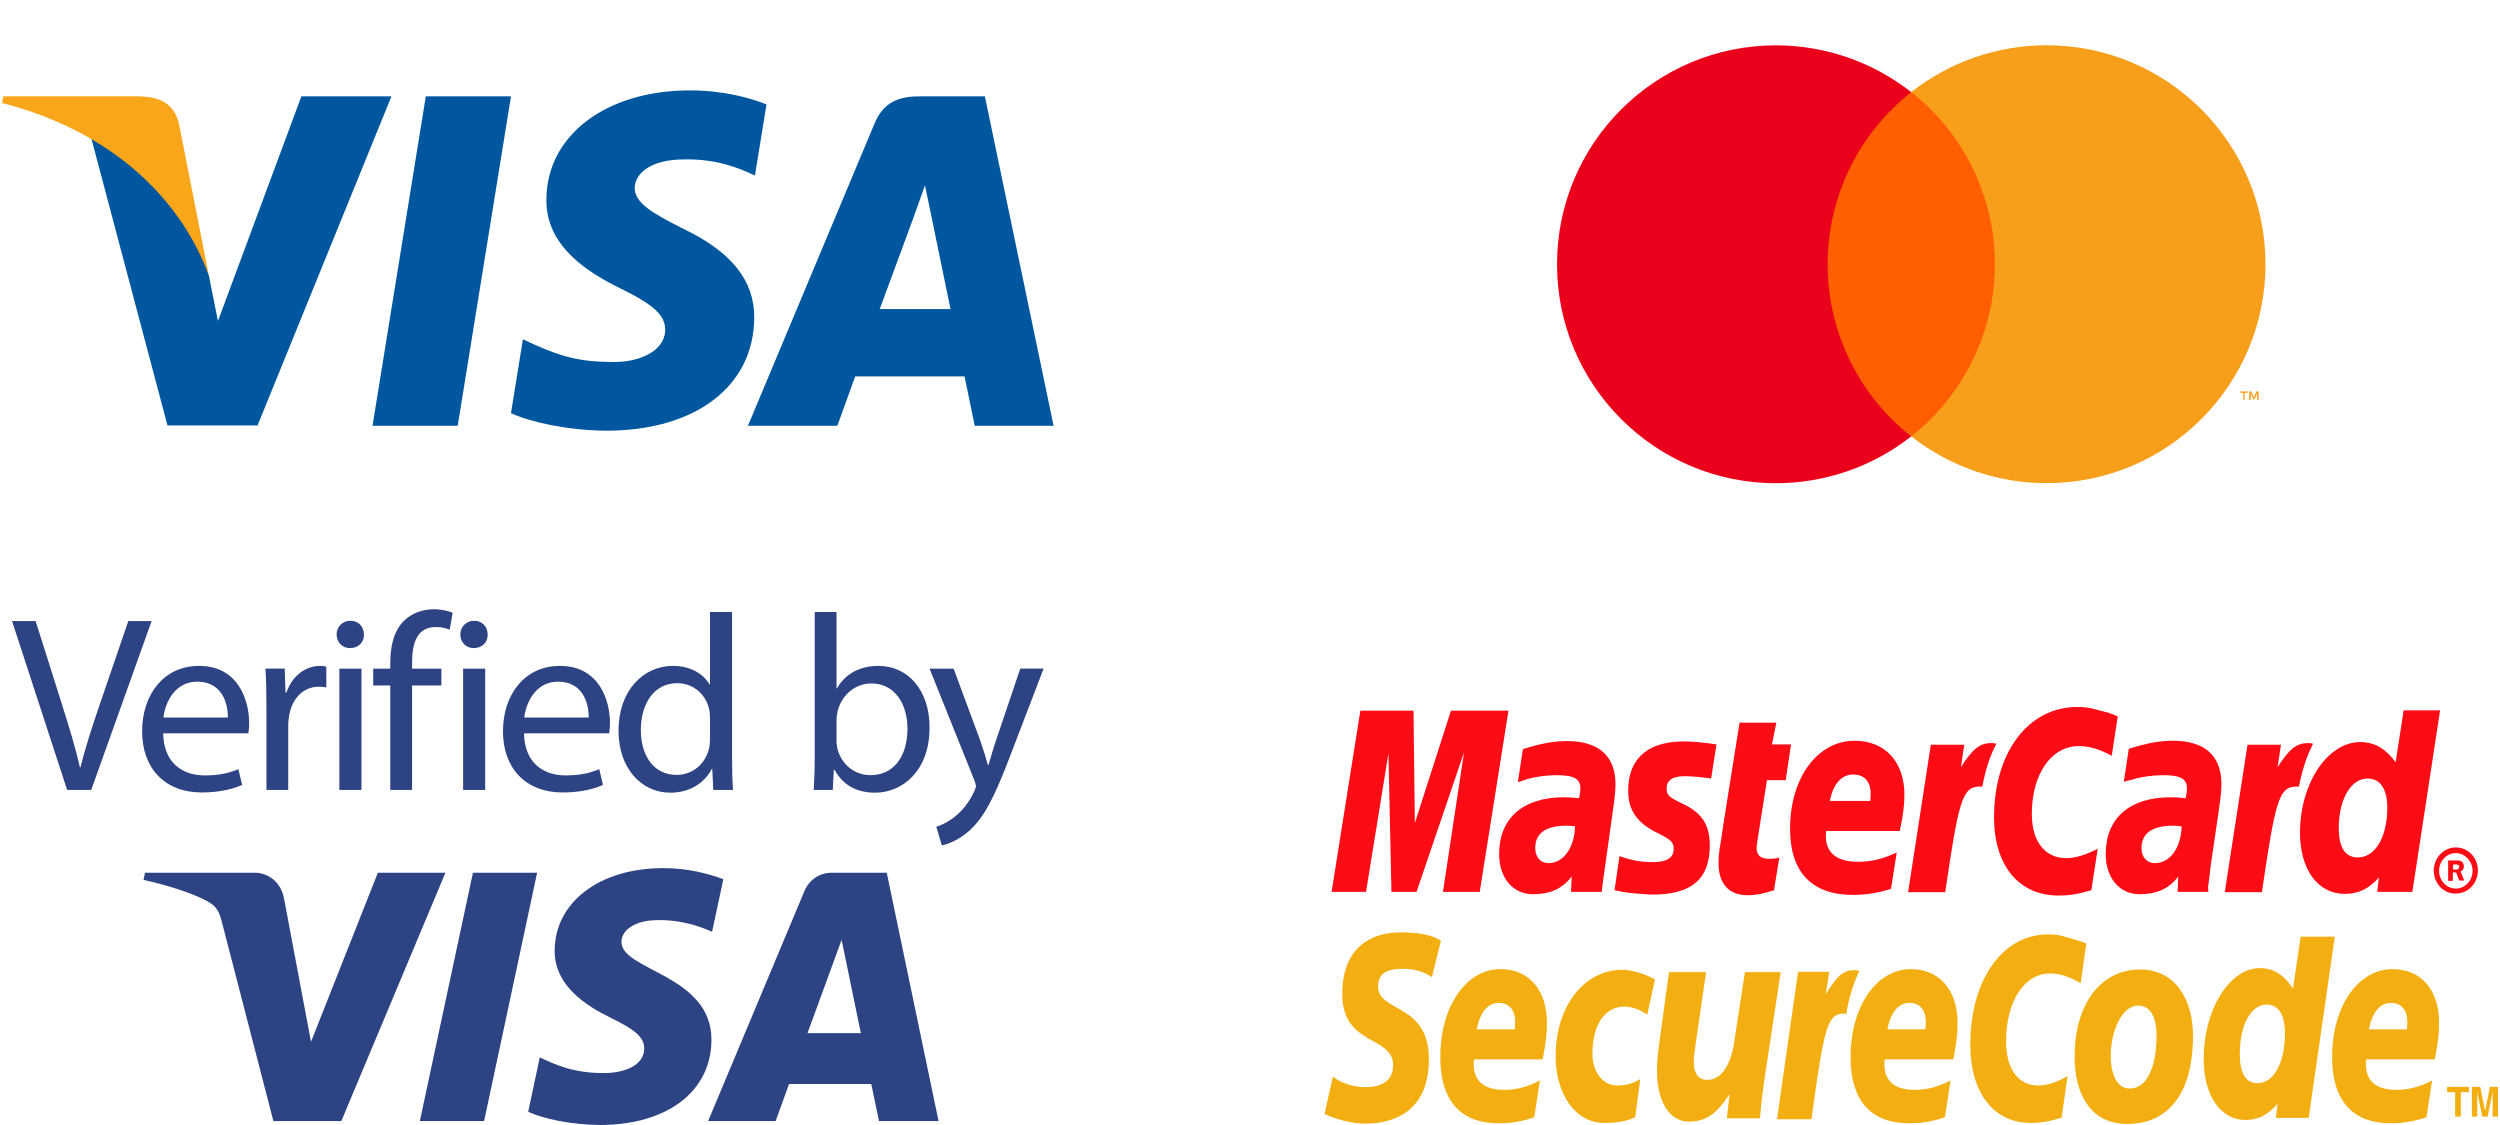
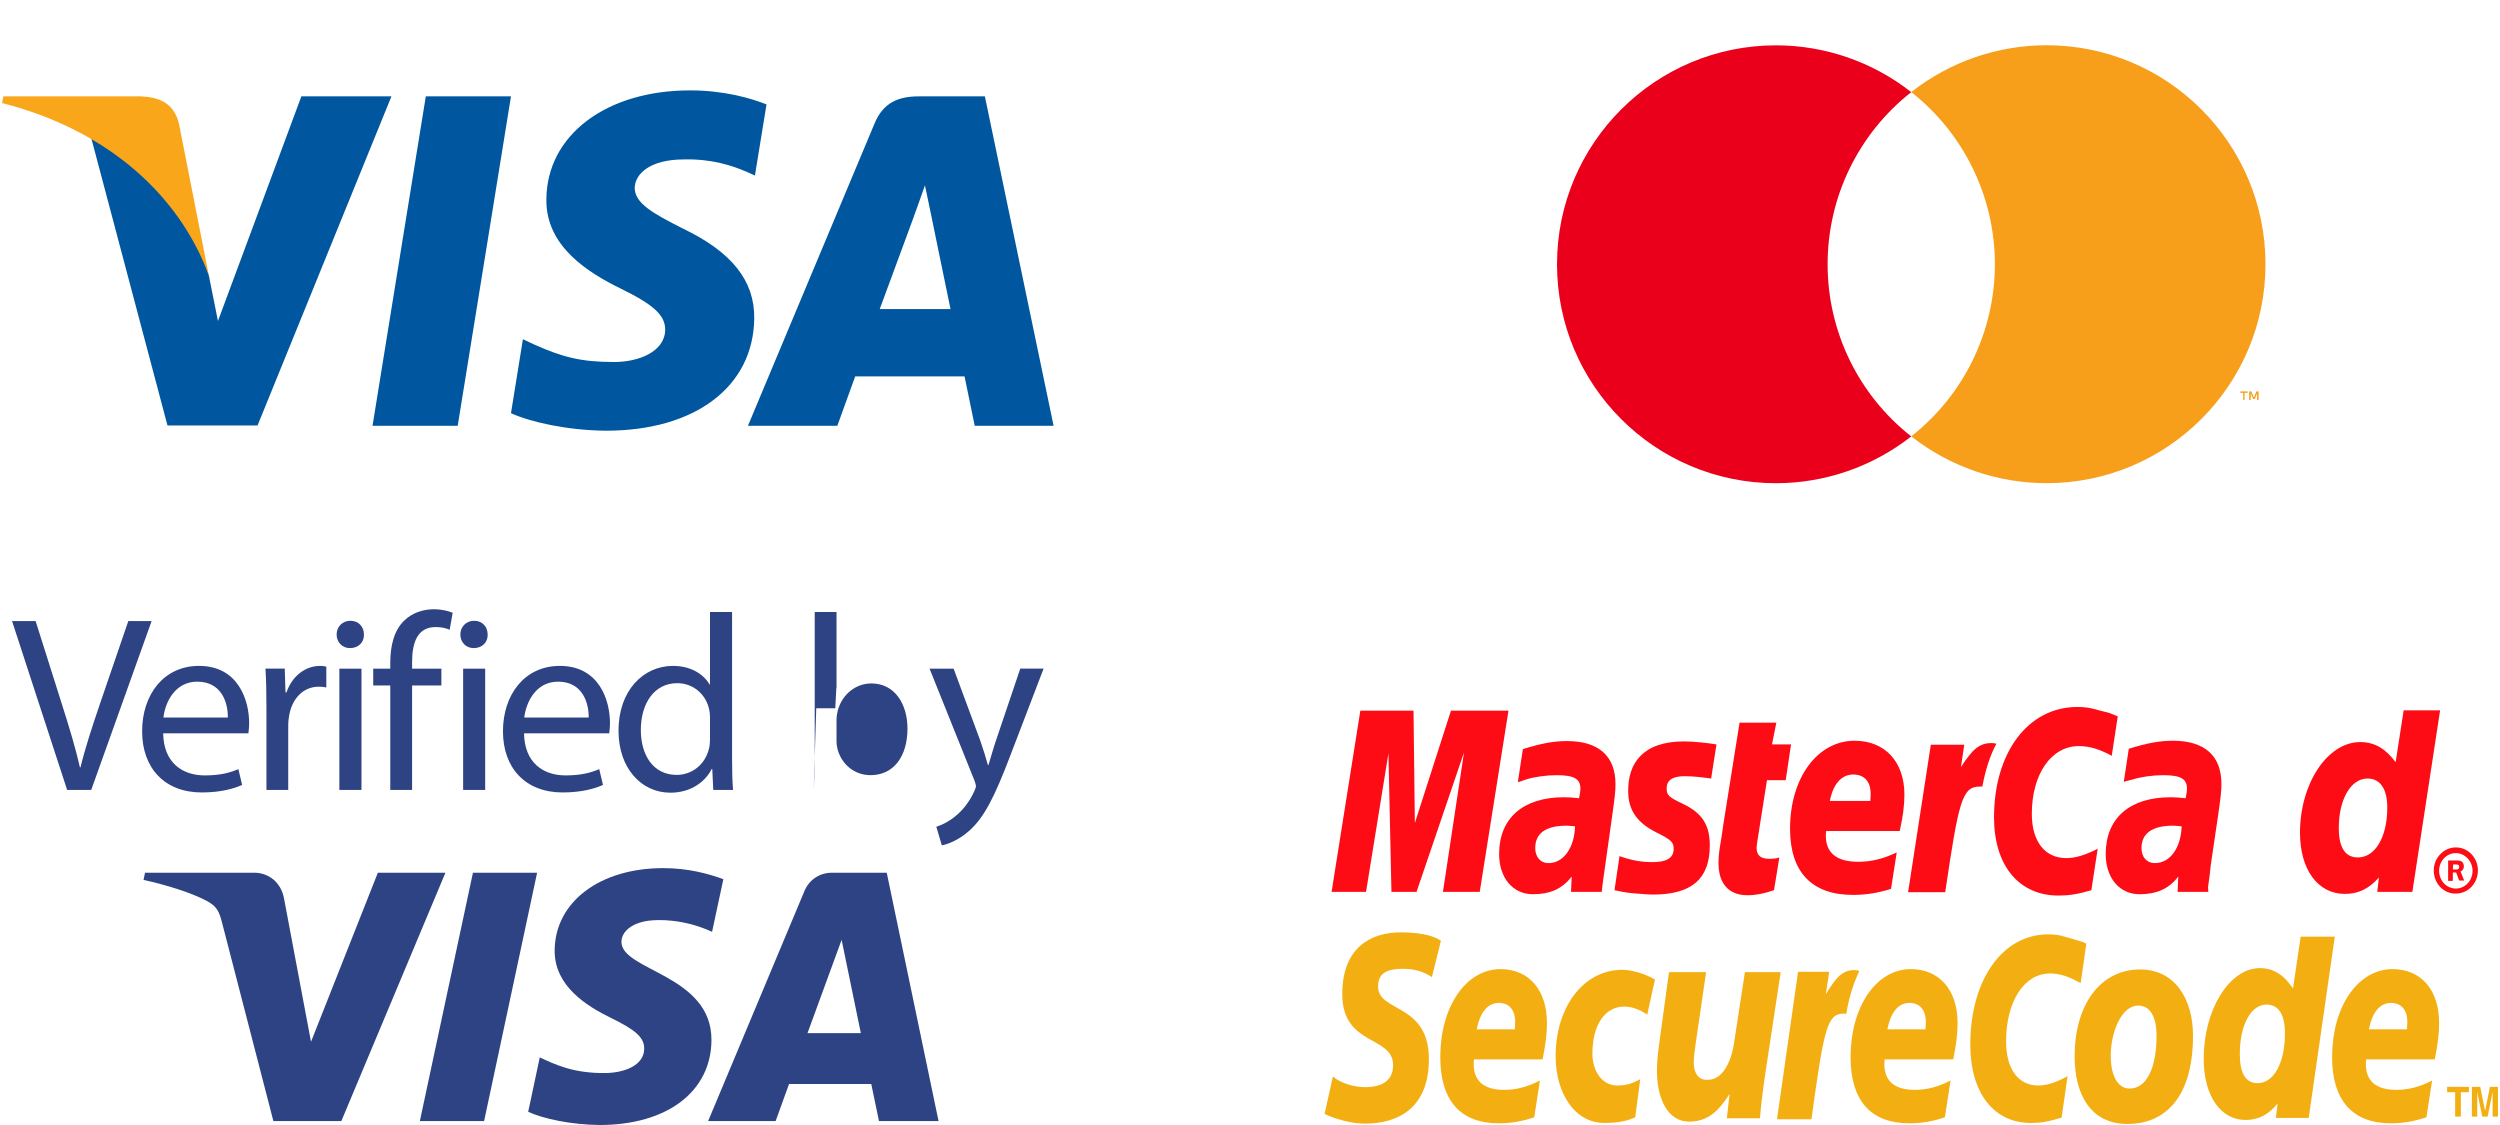
<svg xmlns="http://www.w3.org/2000/svg" xmlns:ns1="http://www.inkscape.org/namespaces/inkscape" xmlns:ns2="http://sodipodi.sourceforge.net/DTD/sodipodi-0.dtd" xml:space="preserve" width="300px" height="135px" version="1.1" style="shape-rendering:geometricPrecision; text-rendering:geometricPrecision; image-rendering:optimizeQuality; fill-rule:evenodd; clip-rule:evenodd" viewBox="0 0 254262 114604" enable-background="new 0 0 258.381 161.154" ns1:version="0.91 r13725" ns2:docname="Visa_2006.svg">
  <defs>
    <style type="text/css">
   
    .fil1 {fill:#00579F}
    .fil5 {fill:#EB001B}
    .fil8 {fill:#F3AE12}
    .fil6 {fill:#F79E1B}
    .fil2 {fill:#FAA61A}
    .fil7 {fill:#FD0C15}
    .fil4 {fill:#FF5F00}
    .fil0 {fill:#2D4383}
    .fil3 {fill:white;fill-opacity:0}
   
  </style>
  </defs>
  <g id="Слой_x0020_1">
    <g id="_2242407075008">
      <path class="fil0" d="M6633 80473l-5613 -17208 2400 0 2681 8477c738,2321 1377,4416 1836,6433l53 0c485,-1993 1200,-4164 1964,-6410l2911 -8500 2374 0 -6154 17208 -2452 0z" />
      <path class="fil0" d="M23001 73093c29,-1429 -586,-3652 -3114,-3652 -2272,0 -3266,2095 -3446,3652l6560 0zm-6586 1610c52,3038 1990,4288 4239,4288 1609,0 2577,-282 3422,-639l384 1609c-793,358 -2144,767 -4111,767 -3806,0 -6078,-2504 -6078,-6232 0,-3727 2196,-6661 5793,-6661 4036,0 5110,3550 5110,5819 0,459 -52,816 -78,1049l-8681 0z" />
      <path class="fil0" d="M26935 71969c0,-1453 -26,-2705 -102,-3855l1967 0 76 2425 101 0c561,-1658 1915,-2704 3423,-2704 253,0 436,26 636,75l0 2121c-229,-52 -459,-78 -767,-78 -1580,0 -2702,1200 -3010,2885 -52,308 -104,665 -104,1048l0 6587 -2220 0 0 -8504z" />
      <path class="fil0" d="M34364 68114l2252 0 0 12356 -2252 0 0 -12356zm2504 -3472c26,767 -537,1380 -1429,1380 -790,0 -1354,-613 -1354,-1380 0,-790 587,-1403 1406,-1403 840,0 1377,613 1377,1403z" />
      <path class="fil0" d="M39550 80473l0 -10648 -1737 0 0 -1711 1737 0 0 -588c0,-1734 383,-3317 1429,-4314 843,-816 1964,-1147 3013,-1147 793,0 1479,177 1915,357l-305 1735c-335,-154 -793,-279 -1433,-279 -1911,0 -2396,1685 -2396,3573l0 663 2983 0 0 1711 -2983 0 0 10648 -2223 0z" />
      <path class="fil0" d="M46973 68114l2246 0 0 12356 -2246 0 0 -12356zm2499 -3472c29,767 -538,1380 -1430,1380 -790,0 -1354,-613 -1354,-1380 0,-790 590,-1403 1406,-1403 840,0 1378,613 1378,1403z" />
      <path class="fil0" d="M59762 73093c23,-1429 -587,-3652 -3115,-3652 -2271,0 -3265,2095 -3448,3652l6563 0zm-6586 1610c52,3038 1990,4288 4238,4288 1610,0 2578,-282 3423,-639l383 1609c-793,358 -2149,767 -4111,767 -3806,0 -6078,-2504 -6078,-6232 1,-3727 2197,-6661 5794,-6661 4035,0 5107,3550 5107,5819 0,459 -50,816 -79,1049l-8677 0z" />
      <path class="fil0" d="M72121 73146c0,-282 -26,-666 -102,-948 -331,-1429 -1560,-2603 -3242,-2603 -2324,0 -3702,2043 -3702,4777 1,2501 1224,4567 3652,4567 1503,0 2883,-994 3292,-2682 76,-305 102,-610 102,-967l0 -2144zm2249 -10799l0 14933c0,1098 23,2347 98,3193l-2013 0 -104 -2144 -53 0c-688,1376 -2194,2423 -4213,2423 -2986,0 -5281,-2528 -5281,-6282 -27,-4111 2528,-6635 5540,-6635 1886,0 3164,894 3724,1888l53 0 0 -7376 2249 0z" />
-       <path class="fil0" d="M85011 75519c0,279 53,561 105,816 433,1558 1732,2630 3367,2630 2351,0 3755,-1915 3755,-4747 0,-2476 -1280,-4597 -3676,-4597 -1531,0 -2961,1046 -3423,2758 -52,255 -128,560 -128,917l0 2223zm-2323 4954c52,-846 101,-2095 101,-3193l0 -14933 2222 0 0 7759 53 0c790,-1377 2219,-2271 4213,-2271 3065,0 5232,2553 5209,6304 0,4416 -2783,6613 -5541,6613 -1789,0 -3219,-689 -4137,-2322l-75 0 -105 2043 -1940 0z" />
+       <path class="fil0" d="M85011 75519c0,279 53,561 105,816 433,1558 1732,2630 3367,2630 2351,0 3755,-1915 3755,-4747 0,-2476 -1280,-4597 -3676,-4597 -1531,0 -2961,1046 -3423,2758 -52,255 -128,560 -128,917l0 2223zm-2323 4954c52,-846 101,-2095 101,-3193l0 -14933 2222 0 0 7759 53 0l-75 0 -105 2043 -1940 0z" />
      <path class="fil0" d="M96938 68114l2705 7304c282,816 590,1786 790,2527l52 0c233,-741 485,-1688 793,-2580l2449 -7251 2377 0 -3373 8808c-1607,4239 -2705,6409 -4236,7737 -1098,968 -2196,1351 -2756,1456l-564 -1892c564,-177 1301,-534 1966,-1098 613,-485 1378,-1351 1892,-2501 102,-230 177,-407 177,-535 0,-128 -52,-308 -154,-587l-4570 -11388 2452 0z" />
      <path class="fil0" d="M38286 88904l-6810 17222 -2757 -14642c-317,-1633 -1595,-2580 -3016,-2580l-11136 0 -151 732c2284,503 4881,1299 6456,2150 962,528 1237,985 1548,2228l5224 20192 6920 0 10605 -25302 -6883 0z" />
      <polygon class="fil0" points="47973,88904 42563,114206 49108,114206 54509,88904 " />
      <path class="fil0" d="M63100 95917c20,-906 886,-1871 2778,-2126 940,-120 3521,-210 6455,1132l1148 -5360c-1572,-572 -3605,-1127 -6122,-1127 -6473,0 -11019,3446 -11063,8373 -35,3638 3254,5671 5729,6885 2551,1235 3411,2028 3393,3147 -11,1697 -2033,2440 -3910,2469 -3295,53 -5204,-886 -6729,-1592l-1179 5544c1522,700 4349,1313 7280,1342 6866,0 11366,-3399 11389,-8658 29,-6682 -9233,-7048 -9169,-10029z" />
      <path class="fil0" d="M84536 88904c-1259,0 -2319,729 -2790,1856l-9817 23446 6877 0 1366 -3780 8376 0 787 3780 6069 0 -5279 -25302 -5589 0zm-2484 16342l3477 -9503 1958 9503 -5435 0z" />
    </g>
    <g id="_2242407079424">
      <ns2:namedview pagecolor="#ffffff" bordercolor="#666666" borderopacity="1" objecttolerance="10" gridtolerance="10" guidetolerance="10" ns1:pageopacity="0" ns1:pageshadow="2" ns1:window-width="1366" ns1:window-height="705" id="namedview19" showgrid="false" ns1:zoom="0.35355339" ns1:cx="34.690897" ns1:cy="131.15483" ns1:window-x="-8" ns1:window-y="-8" ns1:window-maximized="1" ns1:current-layer="Layer_1" />
      <g id="g4158">
        <polygon id="polygon9" class="fil1" points="46420,43377 37742,43377 43170,9816 51847,9816 " />
        <path id="path11" class="fil1" d="M77878 10636c-1712,-679 -4427,-1428 -7783,-1428 -8570,0 -14605,4569 -14642,11103 -71,4820 4321,7497 7606,9105 3357,1642 4498,2714 4498,4178 -34,2248 -2713,3285 -5211,3285 -3465,0 -5321,-535 -8142,-1786l-1143 -536 -1214 7534c2035,927 5785,1750 9678,1786 9105,0 15033,-4499 15103,-11462 35,-3820 -2284,-6747 -7284,-9139 -3035,-1536 -4893,-2571 -4893,-4143 35,-1428 1572,-2891 4998,-2891 2821,-72 4894,606 6464,1285l785 356 1180 -7247 0 0 0 0z" ns1:connector-curvature="0" />
        <path id="path13" class="fil1" d="M89411 31487c715,-1928 3465,-9390 3465,-9390 -36,72 713,-1963 1142,-3213l606 2892c0,0 1643,8033 2000,9711 -1356,0 -5499,0 -7213,0l0 0 0 0zm10712 -21671l-6712 0c-2070,0 -3643,606 -4536,2785l-12890 30775 9106 0c0,0 1499,-4142 1821,-5034 999,0 9856,0 11141,0 250,1178 1036,5034 1036,5034l8035 0 -7001 -33560 0 0 0 0z" ns1:connector-curvature="0" />
        <path id="path15" class="fil1" d="M30494 9816l-8498 22885 -929 -4641c-1571,-5356 -6498,-11174 -11997,-14068l7784 29349 9176 0 13640 -33525 -9176 0 0 0z" ns1:connector-curvature="0" />
        <path id="path17" class="fil2" d="M14105 9816l-13962 0 -143 678c10891,2785 18104,9498 21067,17567l-3035 -15424c-499,-2143 -2035,-2750 -3927,-2821l0 0z" ns1:connector-curvature="0" />
      </g>
    </g>
    <g id="_2242407060672">
      <g>
        <polygon class="fil3" points="153794,53837 235195,53837 235195,0 153794,0 " />
      </g>
-       <rect class="fil4" x="183761" y="9380" width="21473" height="35072" />
      <path class="fil5" d="M185973 26919c0,-7 0,-12 0,-18 0,-6834 3145,-13295 8519,-17514 -3928,-3086 -8785,-4768 -13782,-4768 -12316,0 -22303,9987 -22303,22303 0,12315 9987,22303 22303,22303 4997,0 9854,-1683 13781,-4768 -5373,-4219 -8518,-10681 -8518,-17515 0,-5 0,-19 0,-24l0 1z" />
      <path class="fil6" d="M228448 40741l0 -719 310 0 0 -149 -738 0 0 149 292 0 0 719 136 0zm1431 0l0 -868 -223 0 -260 620 -260 -620 -223 0 0 868 161 0 0 -657 241 564 168 0 241 -564 0 657 155 0z" />
      <path class="fil6" d="M230579 26919c0,12315 -9987,22302 -22303,22302 -4999,0 -9854,-1682 -13783,-4770 5375,-4226 8520,-10693 8520,-17535 0,-6843 -3145,-13310 -8522,-17536 3931,-3087 8786,-4770 13785,-4770 12316,0 22303,9987 22303,22303l0 6z" />
    </g>
    <g id="_2242407063264">
      <path class="fil7" d="M247721 88677c0,-1294 1022,-2350 2248,-2350 1261,0 2249,1056 2249,2350 0,1295 -988,2351 -2249,2351 -1226,34 -2248,-1022 -2248,-2351l0 0zm2249 1840c953,0 1703,-818 1703,-1806 0,-988 -784,-1805 -1704,-1805 -954,0 -1703,817 -1703,1805 0,988 750,1806 1703,1806l1 0zm-307 -784l-477 0 0 -2078 852 0c170,0 374,0 510,102 171,102 239,307 239,511 0,239 -136,443 -341,511l375 920 -511 0 -307 -818 -340 0 0 852zm0 -1158l272 0c103,0 205,0 273,-34 68,-34 102,-136 102,-239 0,-68 -34,-170 -102,-204 -68,-34 -205,-34 -273,-34l-238 0 -34 511z" />
      <path class="fil7" d="M215530 72973l-613 4019c-1329,-715 -2317,-987 -3373,-987 -2793,0 -4769,2861 -4769,6915 0,2793 1328,4497 3508,4497 920,-1 1942,-307 3203,-954l-647 4224c-1397,409 -2283,545 -3339,545 -4054,0 -6575,-3066 -6575,-7971 0,-6609 3475,-11242 8483,-11242 647,0 1226,68 1703,204l1567 409c409,171 511,205 852,341l0 0z" />
      <path class="fil7" d="M203028 75732c-103,-34 -239,-34 -375,-34 -1227,0 -1942,647 -3100,2453l341 -2283 -3407 0 -2316 15023 3781 0c1362,-9197 1703,-10764 3509,-10764 102,0 136,0 272,0 341,-1806 783,-3134 1431,-4361l-136 -34z" />
      <path class="fil7" d="M180511 90687c-1022,340 -1840,511 -2692,511 -1907,0 -2963,-1158 -2963,-3304 0,-409 34,-886 102,-1363l238 -1465 171 -1192 1635 -10254 3747 0 -443 2214 1942 0 -545 3645 -1908 0 -988 6268c-34,273 -68,477 -68,614 0,783 409,1124 1295,1124 443,0 749,-34 1022,-136l-545 3338z" />
      <path class="fil7" d="M165658 80603c0,1908 886,3203 2862,4191 1498,749 1771,987 1771,1669 0,920 -681,1362 -2146,1362 -1124,0 -2146,-170 -3373,-613l-511 3475 171 34 681 136c239,34 545,102 988,136 886,68 1601,137 2078,137 3952,-1 5791,-1601 5791,-5008 0,-2044 -750,-3270 -2657,-4190 -1567,-750 -1737,-920 -1737,-1635 0,-818 613,-1227 1839,-1227 750,0 1737,103 2691,239l546 -3475c-989,-170 -2453,-306 -3305,-306 -4258,0 -5723,2282 -5689,5076l0 -1z" />
      <path class="fil7" d="M245541 90857l-3577 0 170 -1465c-1022,1158 -2112,1670 -3474,1670 -2759,0 -4565,-2487 -4565,-6234 0,-5008 2793,-9232 6132,-9232 1465,0 2555,647 3611,2044l817 -5280 3714 0 -2828 18497zm-5553 -3509c1772,0 2998,-2077 2998,-5075 0,-1908 -715,-2964 -2010,-2964 -1703,0 -2929,2112 -2929,5042 0,1976 647,2998 1941,2998l0 -1z" />
      <path class="fil7" d="M192433 90550c-1294,409 -2520,614 -3883,614 -4190,0 -6404,-2317 -6404,-6745 0,-5178 2793,-8959 6574,-8959 3101,0 5076,2146 5076,5484 0,1090 -136,2181 -477,3713l-7494 0c-34,239 -34,341 -34,477 0,1772 1124,2657 3304,2657 1329,0 2555,-306 3917,-953l-579 3712zm-2111 -8959c33,-306 33,-579 33,-749 0,-1226 -647,-1942 -1771,-1942 -1192,0 -2044,954 -2384,2691l4122 0z" />
      <polygon class="fil7" points="150533,90857 146786,90857 148932,76652 144095,90857 141540,90857 141233,76754 138951,90857 135442,90857 138372,72394 143788,72394 143925,83840 147604,72394 153463,72394 " />
      <path class="fil7" d="M160242 84180c-409,-34 -579,-68 -852,-68 -2146,0 -3202,784 -3202,2283 0,919 545,1533 1362,1533 1499,-1 2624,-1533 2692,-3748l0 0zm2725 6677l-3134 0 68 -1567c-954,1260 -2214,1806 -3951,1806 -2044,0 -3441,-1669 -3441,-4088 0,-3679 2453,-5791 6609,-5791 442,0 988,34 1532,102 103,-511 137,-715 137,-988 0,-988 -647,-1363 -2419,-1363 -1056,0 -2282,171 -3134,443l-477 170 -340 103 511 -3373c1873,-579 3134,-817 4496,-817 3236,0 4940,1533 4940,4394 0,750 -69,1295 -307,2998l-749 5348 -137 954 -102 749 -68 545 -34 375z" />
      <path class="fil7" d="M222036 84180c-375,-34 -579,-68 -852,-68 -2146,0 -3236,784 -3236,2283 0,919 545,1533 1363,1533 1533,-1 2657,-1533 2725,-3748l0 0zm2725 6677l-3134 0 68 -1567c-954,1260 -2214,1806 -3951,1806 -2044,0 -3441,-1669 -3441,-4088 0,-3679 2453,-5791 6609,-5791 409,0 988,34 1533,102 102,-511 136,-715 136,-988 0,-988 -647,-1363 -2419,-1363 -1055,0 -2282,171 -3134,443l-545 137 -340 102 511 -3373c1874,-579 3134,-817 4496,-817 3237,0 4940,1533 4940,4394 0,749 -68,1295 -307,2998l-783 5314 -102 954 -103 749 -68 511 34 477z" />
-       <path class="fil7" d="M235287 75732c-102,-34 -238,-34 -374,-34 -1227,0 -1942,647 -3100,2453l341 -2283 -3407 0 -2317 15023 3782 0c1362,-9197 1703,-10764 3508,-10764 103,0 103,0 273,0 341,-1806 817,-3134 1431,-4361l-137 -34z" />
      <path class="fil8" d="M219481 105471c0,3407 -1056,5417 -2725,5417 -1226,33 -1942,-1329 -1942,-3339 0,-2384 1090,-5110 2794,-5110 1396,0 1873,1465 1873,3032l0 0zm3713 34c0,-3781 -1873,-6745 -5382,-6745 -4054,0 -6677,3577 -6677,8857 0,3781 1567,6881 5382,6881 3850,0 6677,-2725 6677,-8993l0 0z" />
      <path class="fil8" d="M212327 96137l-579 4020c-1260,-716 -2146,-988 -3134,-988 -2623,0 -4462,2861 -4462,6915 0,2793 1226,4497 3270,4497 886,0 1839,-307 2998,-954l-613 4224c-1295,409 -2147,545 -3135,545 -3781,0 -6165,-3066 -6165,-7971 0,-6609 3270,-11242 7937,-11242 613,0 1124,68 1567,205l1431 409c477,136 579,170 885,340l0 0z" />
      <path class="fil8" d="M189061 98862c-102,-34 -238,-34 -375,-34 -1158,0 -1805,648 -2895,2453l340 -2282 -3168 0 -2146 15022 3509 0c1260,-9197 1601,-10764 3270,-10764 102,0 102,0 273,34 306,-1806 749,-3134 1328,-4361l-136 -68z" />
      <path class="fil8" d="M234981 113885l-3339 0 171 -1465c-954,1158 -1976,1670 -3271,1670 -2554,0 -4258,-2487 -4258,-6234 0,-5008 2623,-9232 5723,-9232 1363,0 2419,647 3373,2078l783 -5280 3475 0 -2657 18463zm-5212 -3543c1669,0 2793,-2078 2793,-5075 0,-1908 -647,-2930 -1874,-2930 -1601,0 -2725,2078 -2725,5042 0,1975 614,2963 1806,2963l0 0z" />
      <path class="fil8" d="M156086 113817c-1192,409 -2350,613 -3611,613 -3918,0 -5961,-2316 -5961,-6745 0,-5143 2623,-8959 6131,-8959 2896,0 4735,2112 4735,5485 0,1090 -136,2180 -443,3713l-6983 0c-34,238 -34,340 -34,477 0,1737 1056,2623 3100,2623 1260,0 2385,-307 3645,-954l-579 3747zm-1976 -8959c0,-307 34,-579 34,-750 0,-1226 -613,-1941 -1669,-1941 -1124,0 -1908,954 -2248,2691l3883 0z" />
      <path class="fil8" d="M197918 113817c-1192,409 -2351,613 -3611,613 -3952,0 -5996,-2316 -5996,-6745 1,-5143 2623,-8959 6132,-8959 2896,0 4769,2112 4769,5485 1,1090 -136,2180 -443,3713l-6983 0c-34,238 -34,340 -34,477 0,1737 1056,2623 3100,2623 1261,0 2385,-307 3645,-954l-579 3747zm-1976 -8959c34,-307 34,-579 34,-750 0,-1226 -613,-1941 -1669,-1941 -1124,0 -1908,954 -2248,2691l3883 0z" />
      <path class="fil8" d="M246972 113817c-1227,409 -2385,613 -3611,613 -3917,0 -5996,-2316 -5996,-6745 0,-5143 2623,-8959 6166,-8959 2896,0 4735,2112 4735,5485 0,1090 -136,2180 -443,3713l-6983 0c-34,238 -34,340 -34,477 0,1737 1056,2623 3100,2623 1260,0 2384,-307 3645,-954l-579 3747zm-1976 -8959c0,-307 34,-579 34,-750 0,-1226 -613,-1941 -1669,-1941 -1125,0 -1908,954 -2249,2691l3884 0z" />
      <path class="fil8" d="M145662 99544c-681,-477 -1635,-852 -2930,-852 -1430,0 -2555,307 -2555,1805 1,2657 5178,1670 5178,7393 0,5212 -3406,6574 -6506,6574 -1363,0 -2964,-443 -4122,-988l852 -3815c715,647 2112,1090 3304,1090 1124,0 2827,-307 2827,-2248 0,-3032 -5178,-1908 -5178,-7222 0,-4872 3032,-6302 5962,-6302 1635,0 3202,238 4088,852l-920 3713z" />
      <path class="fil8" d="M166373 113817c-715,341 -1703,579 -3134,579 -3065,0 -4973,-3066 -4973,-6813 0,-4905 2759,-8789 6813,-8789 886,0 2248,375 3304,988l-783 3577c-750,-511 -1533,-817 -2351,-817 -1873,0 -3236,1737 -3236,4803 0,1771 988,3236 2521,3236 920,0 1567,-205 2350,-647l-511 3883z" />
      <path class="fil8" d="M179523 110036c-171,1294 -341,2555 -443,3883l-3373 0 273 -2418 -34 0c-1056,1635 -2146,2759 -4088,2759 -2112,0 -3270,-2248 -3270,-5144 0,-1022 68,-1567 272,-3134l954 -6950 3781 0 -1022 6984c-102,750 -238,1499 -238,2282 0,886 409,1772 1431,1704 1533,0 2452,-1874 2725,-4088l1056 -6882 3645 0 -1669 11004z" />
      <polygon class="fil8" points="250480,113749 249901,113749 249901,111262 249084,111262 249084,110717 251298,110717 251298,111262 250480,111262 " />
      <polygon class="fil8" points="254262,113749 253717,113749 253717,111228 253205,113749 252661,113749 252149,111228 252149,113749 251604,113749 251604,110717 252456,110717 252933,113102 252967,113102 253444,110717 254262,110717 " />
    </g>
  </g>
</svg>